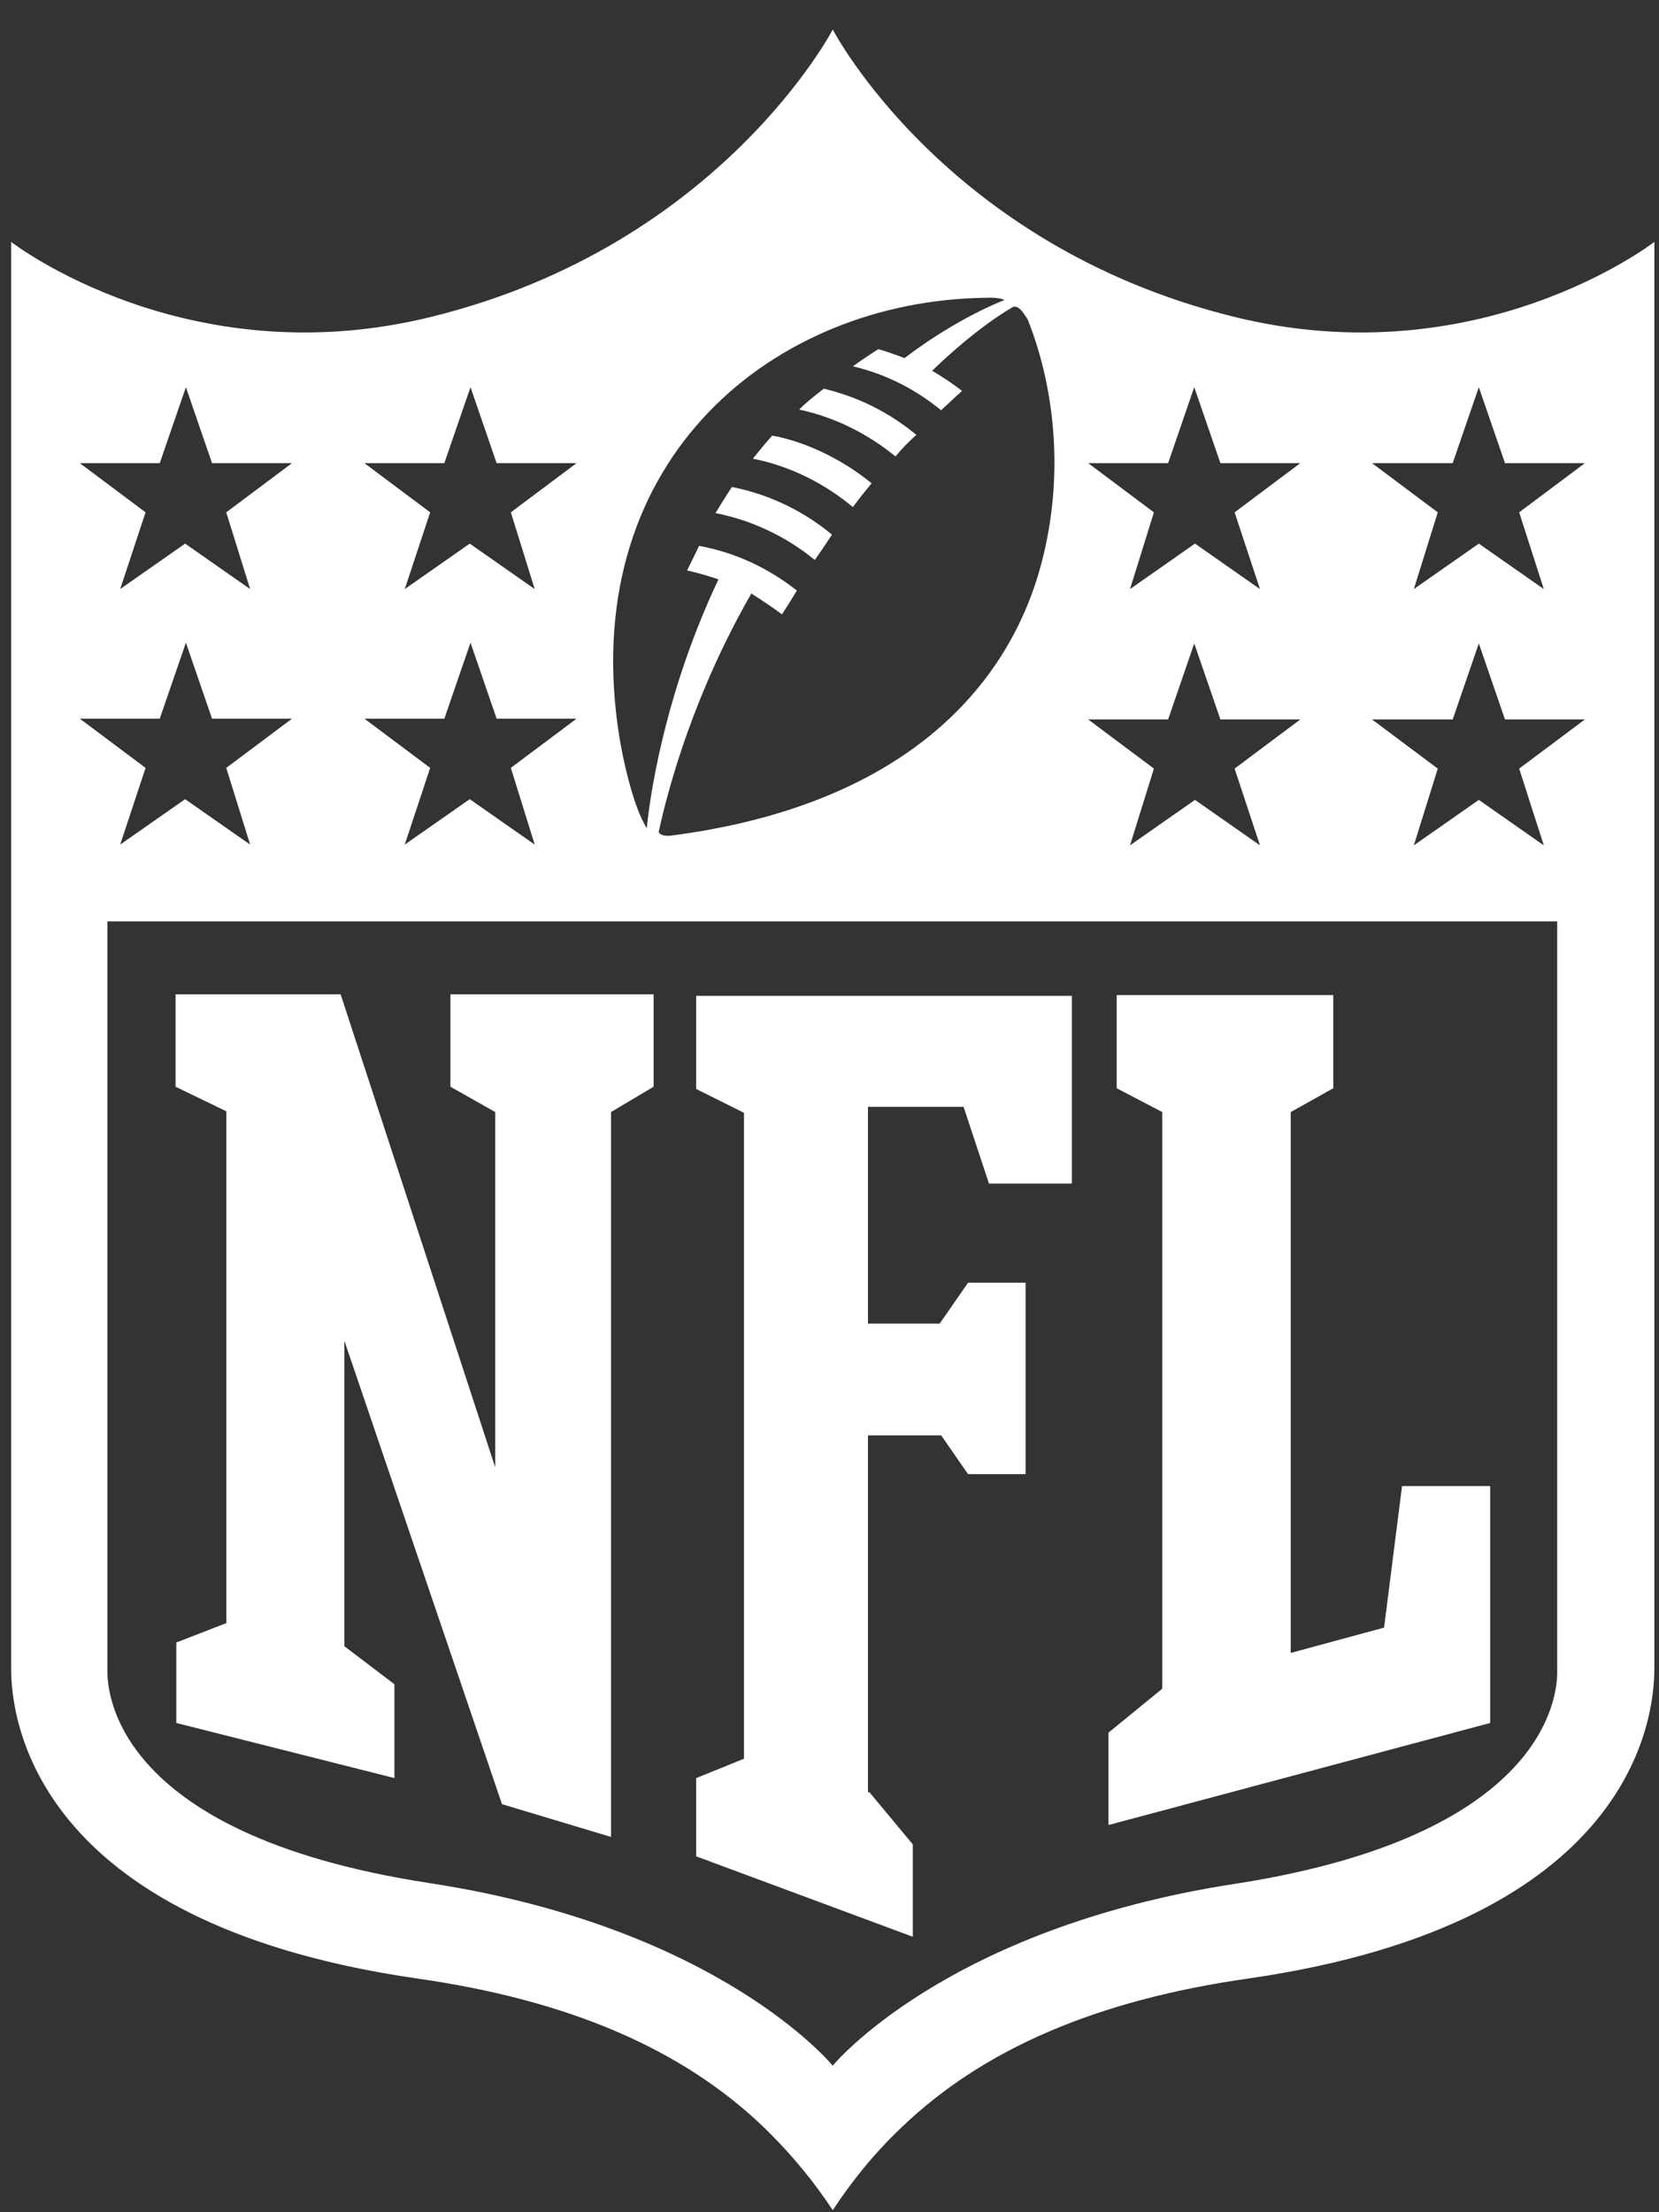
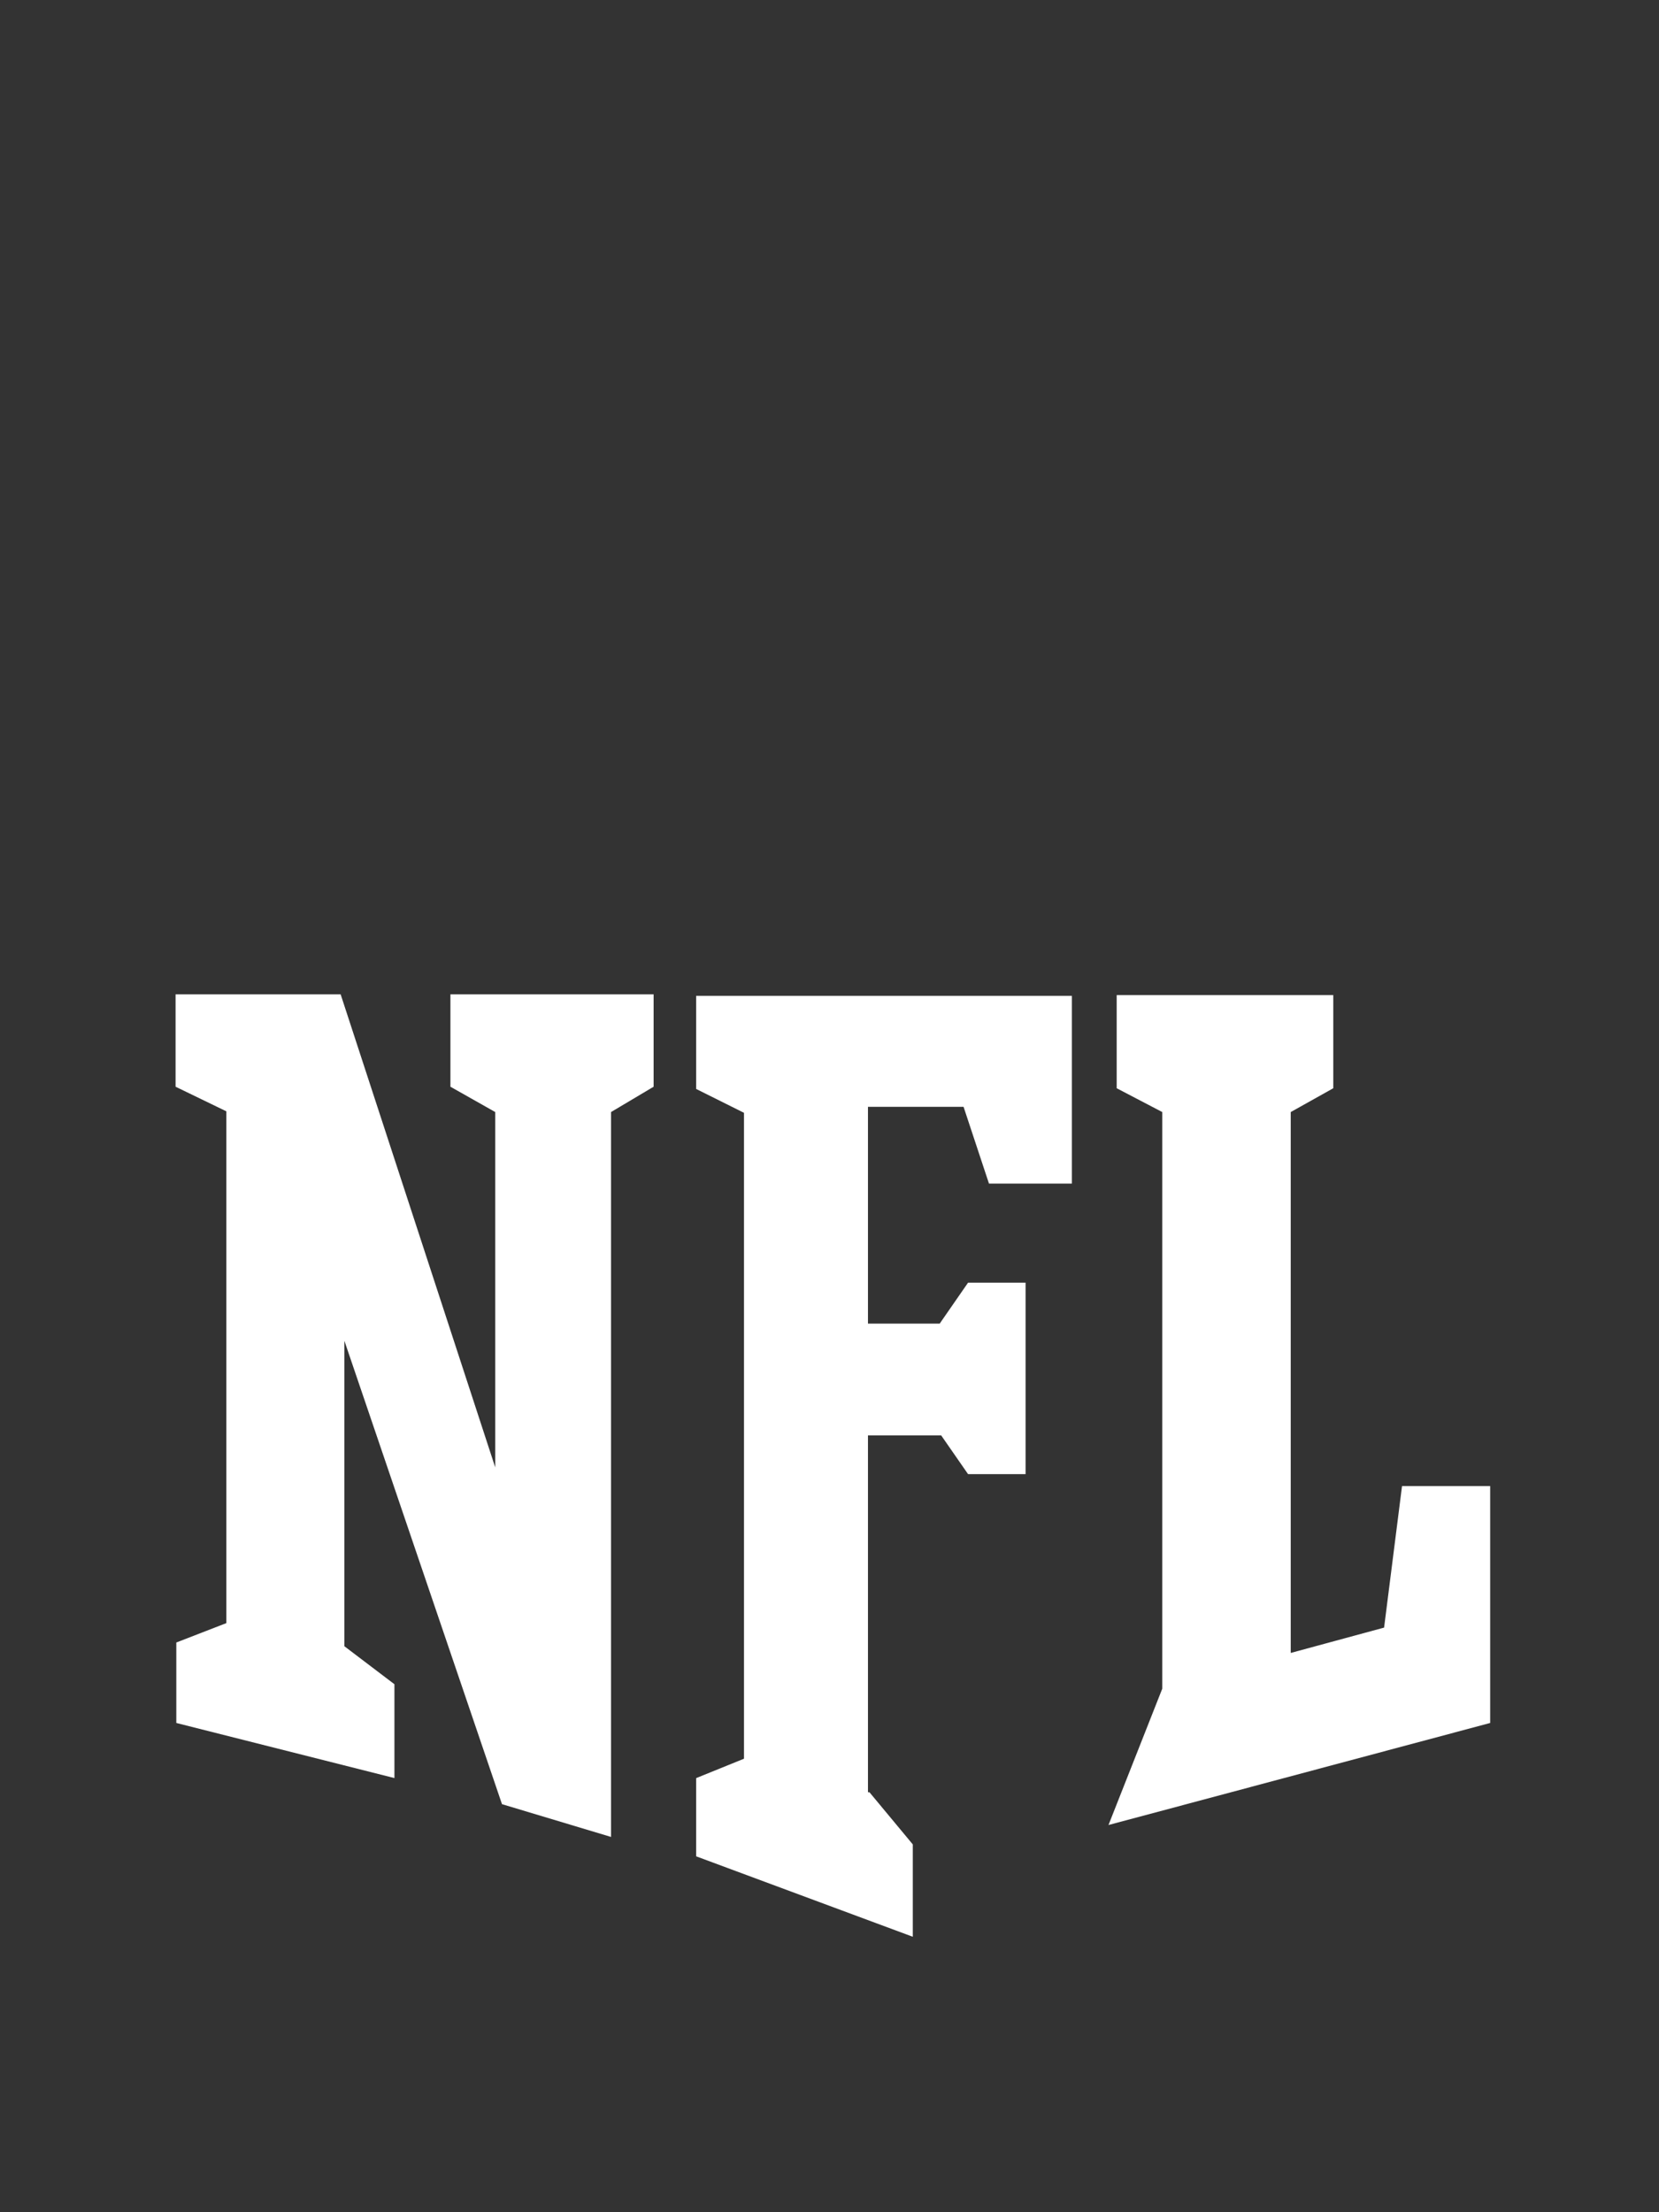
<svg xmlns="http://www.w3.org/2000/svg" width="48" height="64" viewBox="0 0 48 64" fill="none">
  <rect x="0" y="0" width="48" height="64" fill="#333333" stroke="none" />
-   <path fill-rule="evenodd" clip-rule="evenodd" d="M47.866 6.998L47.866 6.998V6.998H47.866ZM47.866 6.998V48.272C47.866 49.672 47.282 55.621 36.131 57.237C31.722 57.863 28.438 59.285 26.082 61.548C25.239 62.346 24.591 63.186 24.094 63.941C23.597 63.186 22.948 62.367 22.105 61.548C19.75 59.285 16.465 57.863 12.056 57.237C0.905 55.621 0.322 49.672 0.322 48.272V6.998C0.322 6.998 5.4 10.942 12.532 9.153C20.852 7.084 24.094 0.855 24.094 0.855C24.094 0.855 27.335 7.084 35.656 9.153C42.756 10.934 47.822 7.032 47.866 6.998ZM24.093 59.761C24.093 59.761 27.334 55.795 35.719 54.502C45.144 53.045 45.062 48.69 45.055 48.313L45.055 48.295V26.656H3.108V48.273L3.108 48.293C3.101 48.693 3.024 53.045 12.444 54.481C20.851 55.774 24.093 59.761 24.093 59.761ZM2.31 20.792L4.212 22.215L3.477 24.434L5.357 23.12L7.237 24.434L6.546 22.215L8.448 20.792H6.135L5.379 18.593L4.622 20.792H2.31ZM10.544 20.792L12.446 22.215L11.711 24.434L13.591 23.12L15.471 24.434L14.78 22.215L16.681 20.792H14.369L13.613 18.593L12.856 20.792H10.544ZM2.31 13.399L4.212 14.822L3.477 17.042L5.357 15.727L7.237 17.042L6.546 14.822L8.448 13.399H6.135L5.379 11.201L4.622 13.399H2.31ZM10.544 13.399L12.446 14.822L11.711 17.042L13.591 15.727L15.471 17.042L14.78 14.822L16.681 13.399H14.369L13.613 11.201L12.856 13.399H10.544ZM42.787 23.141L44.667 24.456L43.954 22.236L45.856 20.814H43.544L42.787 18.615L42.031 20.814H39.697L41.599 22.236L40.907 24.456L42.787 23.141ZM34.575 23.141L36.455 24.456L35.721 22.236L37.622 20.814H35.31L34.553 18.615L33.797 20.814H31.485L33.386 22.236L32.695 24.456L34.575 23.141ZM42.787 15.727L44.667 17.042L43.954 14.822L45.856 13.399H43.544L42.787 11.201L42.031 13.399H39.697L41.599 14.822L40.907 17.042L42.787 15.727ZM34.575 15.727L36.455 17.042L35.721 14.822L37.622 13.399H35.31L34.553 11.201L33.797 13.399H31.485L33.386 14.822L32.695 17.042L34.575 15.727ZM29.675 9.151C29.584 9.012 29.483 8.856 29.324 8.873H29.324C29.324 8.873 28.351 9.391 26.968 10.727C27.271 10.899 27.616 11.136 27.833 11.309C27.727 11.403 27.628 11.498 27.53 11.589C27.427 11.686 27.327 11.781 27.227 11.869C26.341 11.136 25.412 10.77 24.677 10.598C24.915 10.425 25.174 10.253 25.412 10.102C25.801 10.21 26.169 10.361 26.169 10.361C27.724 9.175 29.064 8.679 29.064 8.679C29.064 8.679 28.913 8.593 28.503 8.615C22.408 8.701 16.811 13.227 17.87 20.986C17.978 21.805 18.302 23.314 18.713 23.96C18.843 22.667 19.34 19.822 20.787 16.762C20.29 16.589 19.88 16.503 19.88 16.503C20.031 16.201 20.226 15.792 20.226 15.792C21.284 15.986 22.235 16.438 23.056 17.085C22.922 17.309 22.818 17.471 22.731 17.606C22.693 17.666 22.657 17.721 22.624 17.775C22.345 17.561 22.045 17.368 21.744 17.175L21.738 17.171C20.117 19.995 19.361 22.667 19.058 24.068C19.08 24.154 19.253 24.197 19.404 24.176C26.082 23.314 29.194 19.93 30.145 16.244C30.772 13.831 30.555 11.309 29.734 9.24C29.715 9.212 29.695 9.182 29.675 9.151ZM24.065 15.479C23.895 15.734 23.724 15.989 23.575 16.201C22.711 15.49 21.695 15.037 20.701 14.844C20.701 14.844 21.003 14.348 21.176 14.089C22.387 14.326 23.381 14.887 24.072 15.469L24.065 15.479ZM25.218 13.981C25.023 14.218 24.85 14.434 24.677 14.671C23.878 14.003 22.884 13.486 21.782 13.27C21.954 13.055 22.149 12.818 22.343 12.602C23.186 12.753 24.267 13.206 25.218 13.981ZM25.909 13.205C26.082 12.99 26.276 12.796 26.514 12.58C25.931 12.106 25.088 11.546 23.834 11.244C23.797 11.274 23.759 11.304 23.719 11.335C23.529 11.485 23.318 11.651 23.121 11.848C24.116 12.063 25.066 12.516 25.909 13.205Z" fill="white" />
-   <path d="M14.329 42.453V32.172L13.032 31.439V28.767H18.911V31.439L17.679 32.172V53.143L14.524 52.195L9.964 38.789V47.626L11.412 48.725V51.44L5.101 49.846V47.518L6.549 46.957V32.151L5.08 31.439V28.767H9.856L14.329 42.453ZM25.156 51.85L26.41 53.359V56.031L20.142 53.704V51.441L21.526 50.88V32.194L20.142 31.504V28.81H31.013V34.241H28.614L27.879 32.021H25.113V38.293H27.188L28.009 37.108H29.673V42.647H28.009L27.231 41.526H25.113V51.85H25.156ZM32.072 52.798V50.126L33.628 48.854V32.172L32.309 31.483V28.788H38.576V31.483L37.345 32.172V47.82L40.046 47.087L40.565 42.992H43.115V49.846L32.072 52.798L32.072 52.798Z" fill="white" />
+   <path d="M14.329 42.453V32.172L13.032 31.439V28.767H18.911V31.439L17.679 32.172V53.143L14.524 52.195L9.964 38.789V47.626L11.412 48.725V51.44L5.101 49.846V47.518L6.549 46.957V32.151L5.08 31.439V28.767H9.856L14.329 42.453ZM25.156 51.85L26.41 53.359V56.031L20.142 53.704V51.441L21.526 50.88V32.194L20.142 31.504V28.81H31.013V34.241H28.614L27.879 32.021H25.113V38.293H27.188L28.009 37.108H29.673V42.647H28.009L27.231 41.526H25.113V51.85H25.156ZM32.072 52.798L33.628 48.854V32.172L32.309 31.483V28.788H38.576V31.483L37.345 32.172V47.82L40.046 47.087L40.565 42.992H43.115V49.846L32.072 52.798L32.072 52.798Z" fill="white" />
</svg>